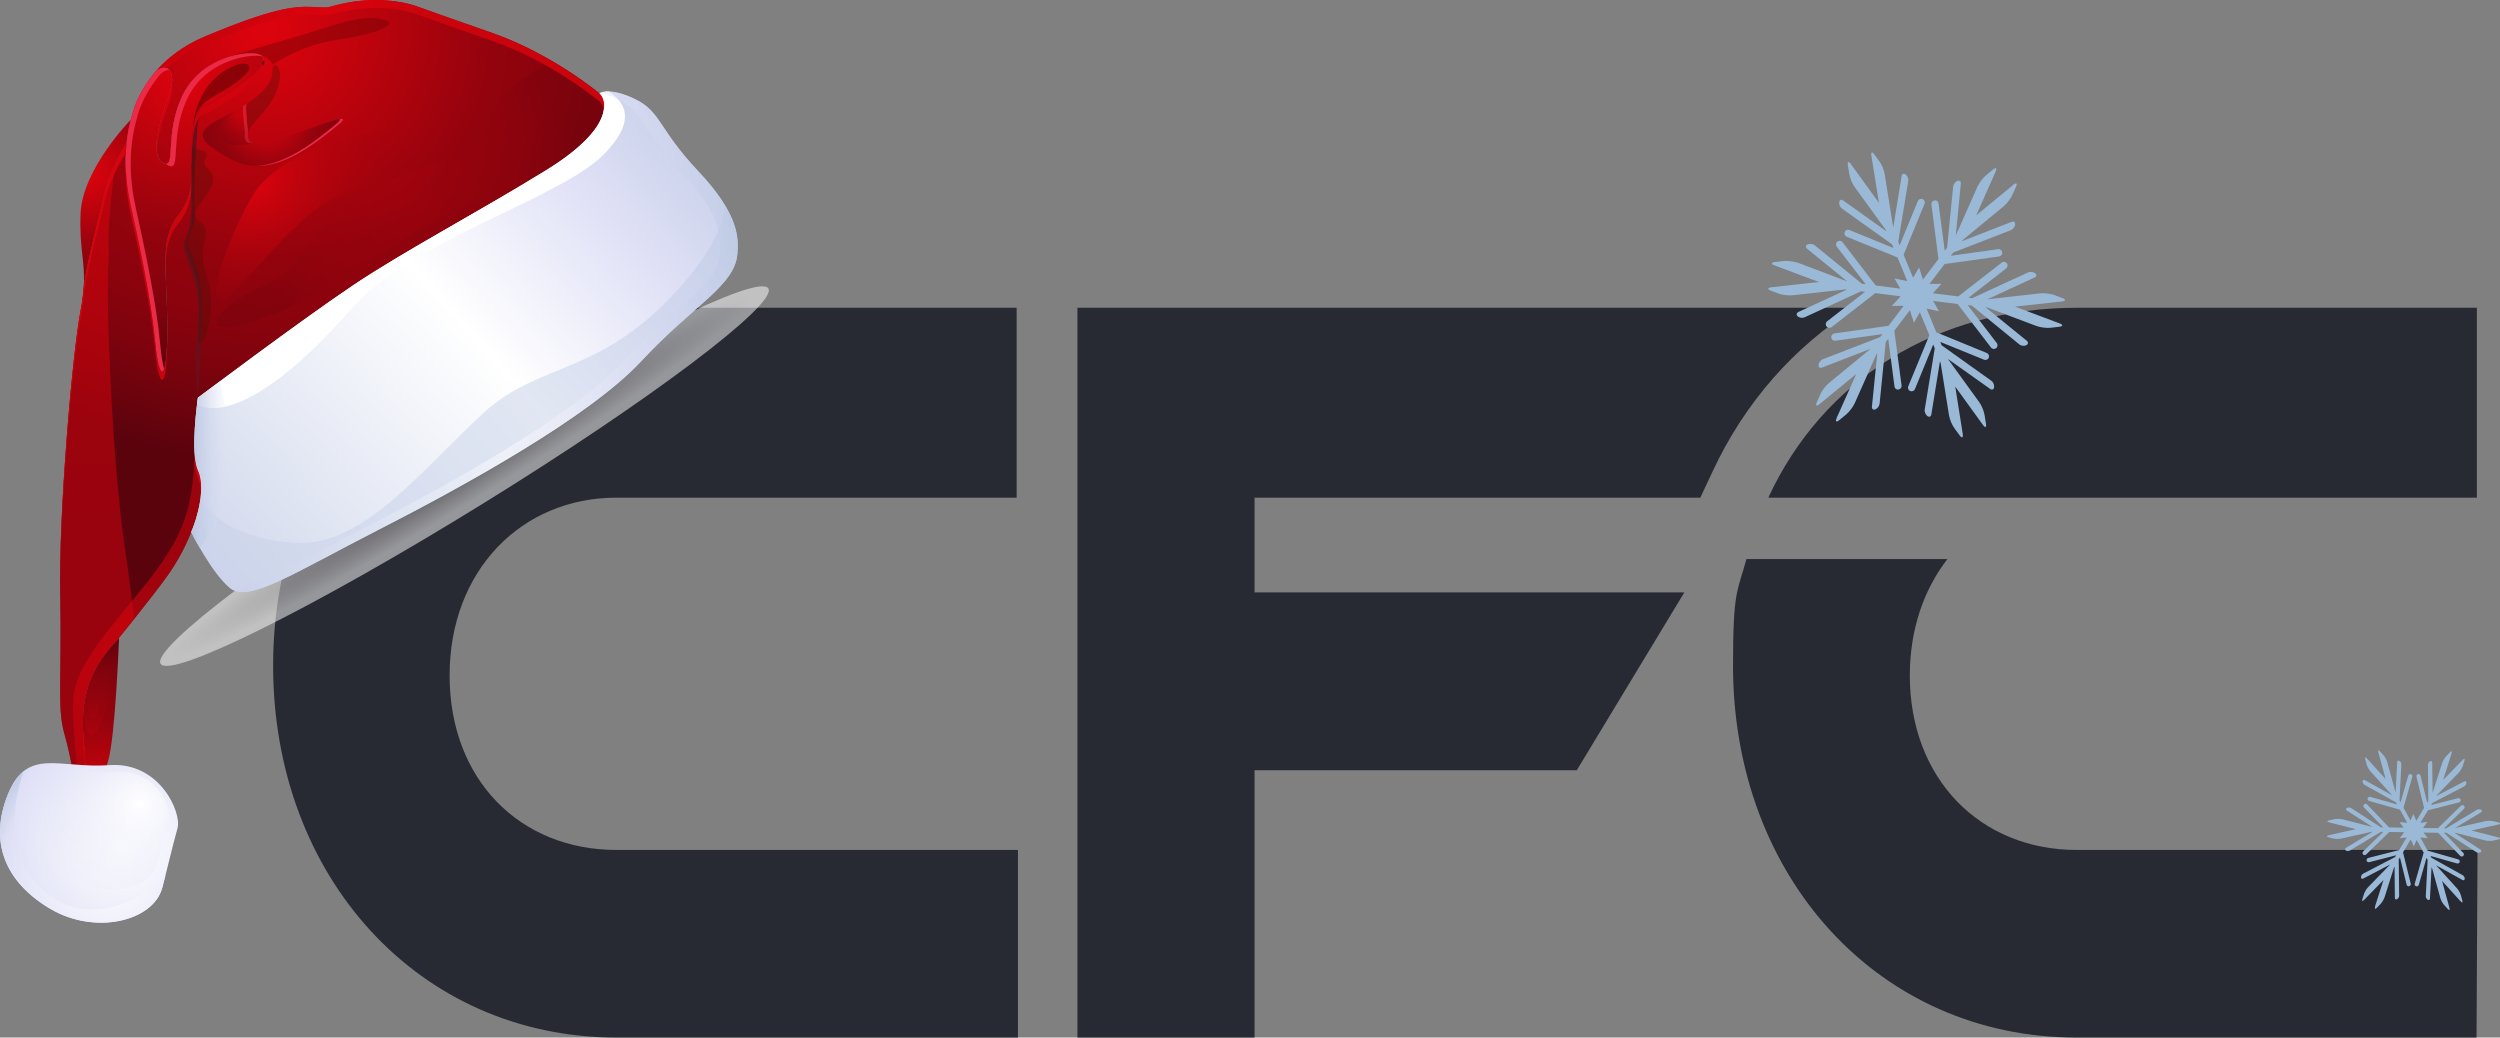
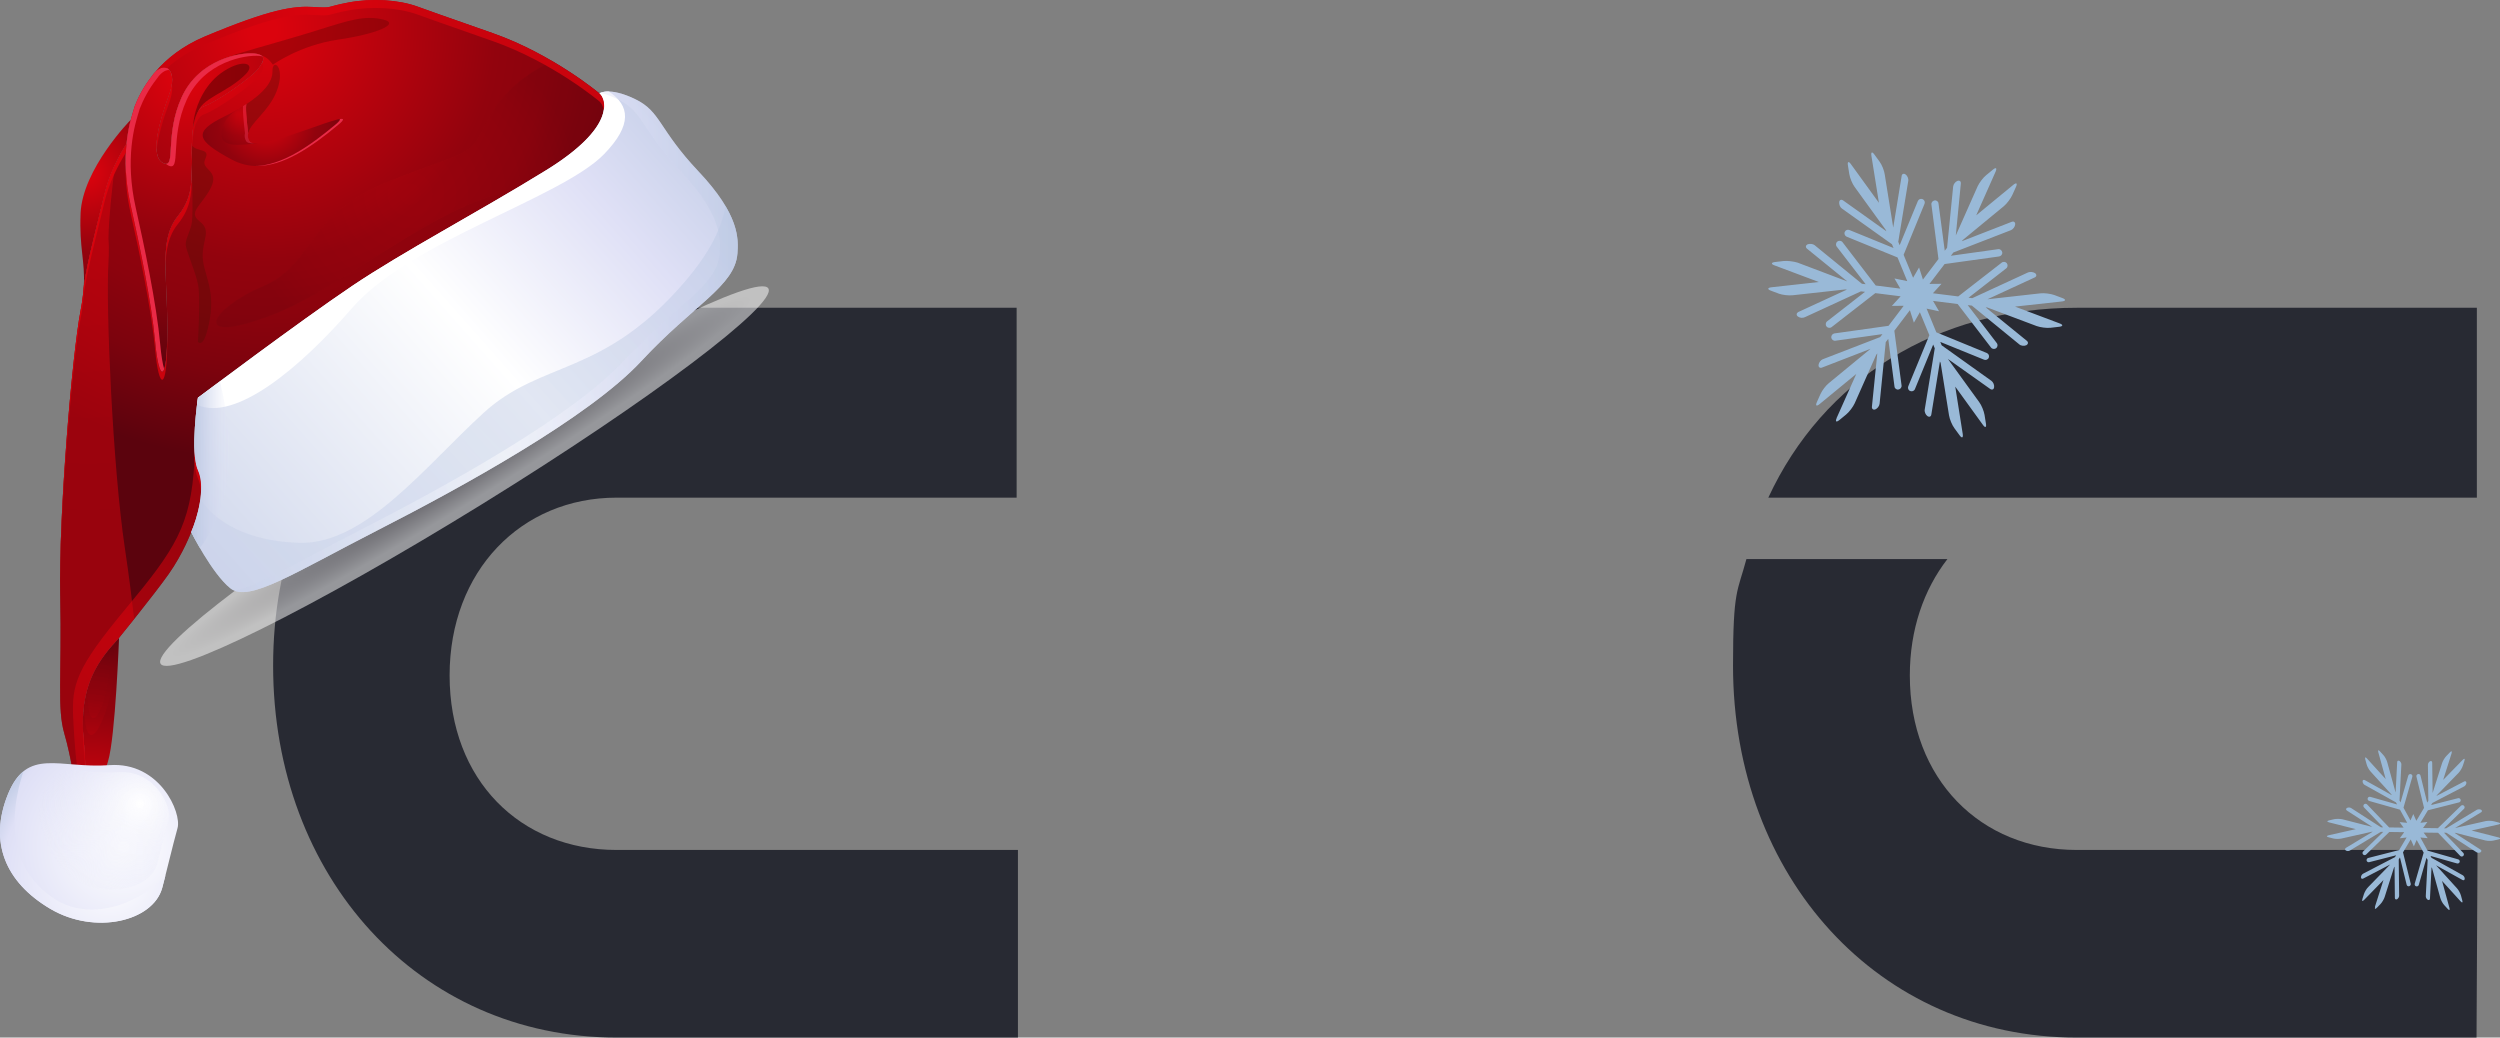
<svg xmlns="http://www.w3.org/2000/svg" xmlns:xlink="http://www.w3.org/1999/xlink" viewBox="0 0 764.95 317.47">
  <rect x="0" y="0" width="764.95" height="317.47" fill="#808080" stroke="none" />
  <defs>
    <style>
      .cls-1 {
        fill: none;
      }

      .cls-2 {
        fill: url(#radial-gradient-10);
        opacity: .44;
      }

      .cls-2, .cls-3, .cls-4, .cls-5, .cls-6, .cls-7, .cls-8 {
        mix-blend-mode: multiply;
      }

      .cls-3 {
        fill: url(#radial-gradient);
        opacity: .51;
      }

      .cls-9 {
        fill: url(#radial-gradient-6);
      }

      .cls-10 {
        fill: url(#radial-gradient-5);
      }

      .cls-11 {
        fill: url(#radial-gradient-4);
      }

      .cls-12 {
        fill: url(#radial-gradient-3);
      }

      .cls-13 {
        fill: url(#radial-gradient-2);
      }

      .cls-4 {
        fill: url(#radial-gradient-24);
      }

      .cls-5 {
        fill: url(#linear-gradient-4);
      }

      .cls-14 {
        fill: url(#linear-gradient);
      }

      .cls-15 {
        fill: url(#radial-gradient-20);
        opacity: .54;
      }

      .cls-15, .cls-16, .cls-17, .cls-18 {
        mix-blend-mode: overlay;
      }

      .cls-16 {
        fill: url(#radial-gradient-25);
      }

      .cls-19 {
        isolation: isolate;
      }

      .cls-20 {
        fill: url(#radial-gradient-21);
        opacity: .58;
      }

      .cls-21 {
        fill: #99b9d7;
      }

      .cls-22 {
        fill: url(#linear-gradient-2);
      }

      .cls-22, .cls-18 {
        opacity: .46;
      }

      .cls-23 {
        fill: url(#radial-gradient-16);
      }

      .cls-24 {
        fill: url(#radial-gradient-12);
      }

      .cls-25 {
        fill: url(#radial-gradient-14);
      }

      .cls-26 {
        fill: url(#radial-gradient-13);
      }

      .cls-27 {
        fill: url(#radial-gradient-17);
      }

      .cls-28 {
        fill: url(#radial-gradient-19);
      }

      .cls-29 {
        fill: url(#radial-gradient-11);
      }

      .cls-30 {
        fill: url(#radial-gradient-18);
      }

      .cls-31 {
        fill: url(#radial-gradient-15);
      }

      .cls-32 {
        fill: url(#radial-gradient-22);
      }

      .cls-33 {
        fill: url(#radial-gradient-23);
      }

      .cls-34 {
        fill: #6a0e19;
      }

      .cls-35 {
        fill: #fff;
      }

      .cls-36, .cls-37, .cls-38 {
        fill: #4b1106;
      }

      .cls-39 {
        fill: #282a33;
      }

      .cls-40 {
        opacity: .42;
      }

      .cls-40, .cls-41 {
        fill: #6b0304;
      }

      .cls-41 {
        opacity: .65;
      }

      .cls-37 {
        opacity: .34;
      }

      .cls-38 {
        opacity: .33;
      }

      .cls-42 {
        fill: #ea2a46;
      }

      .cls-6 {
        fill: url(#radial-gradient-9);
        opacity: .17;
      }

      .cls-7 {
        fill: url(#radial-gradient-7);
      }

      .cls-7, .cls-8 {
        opacity: .26;
      }

      .cls-8 {
        fill: url(#radial-gradient-8);
      }

      .cls-18 {
        fill: url(#linear-gradient-3);
      }
    </style>
    <radialGradient gradientUnits="userSpaceOnUse" gradientTransform="translate(731.72 137.3) rotate(-180) scale(.9 -.07)" r="116.41" fy="114.04" fx="656.13" cy="114.04" cx="656.13" id="radial-gradient">
      <stop stop-color="#a09b9f" offset="0" />
      <stop stop-color="#fff" offset="1" />
    </radialGradient>
    <radialGradient gradientUnits="userSpaceOnUse" gradientTransform="translate(535.64) rotate(-180) scale(1 -1)" r="131.85" fy="9" fx="454.88" cy="9" cx="454.88" id="radial-gradient-2">
      <stop stop-color="#db030d" offset=".03" />
      <stop stop-color="#92030d" offset=".54" />
      <stop stop-color="#8c030d" offset=".65" />
      <stop stop-color="#7c030d" offset=".8" />
      <stop stop-color="#62030d" offset=".96" />
      <stop stop-color="#5b030d" offset="1" />
    </radialGradient>
    <linearGradient gradientUnits="userSpaceOnUse" gradientTransform="translate(535.64) rotate(-180) scale(1 -1)" y2="189.61" x2="490.01" y1="27.52" x1="306.98" id="linear-gradient">
      <stop stop-color="#b9c7e1" offset="0" />
      <stop stop-color="#dfe0f6" offset=".23" />
      <stop stop-color="#fff" offset=".46" />
      <stop stop-color="#c6cfe8" offset="1" />
    </linearGradient>
    <radialGradient xlink:href="#radial-gradient-2" r="28.27" fy="36.36" fx="453.95" cy="36.36" cx="453.95" id="radial-gradient-3" />
    <radialGradient xlink:href="#radial-gradient-2" r="91.41" fy="23.08" fx="478.82" cy="23.08" cx="478.82" id="radial-gradient-4" />
    <radialGradient xlink:href="#radial-gradient-2" r="45.51" fy="52.63" fx="509.49" cy="52.63" cx="509.49" id="radial-gradient-5" />
    <radialGradient xlink:href="#radial-gradient-2" r="58.49" fy="250.13" fx="507.75" cy="250.13" cx="507.75" id="radial-gradient-6" />
    <radialGradient xlink:href="#radial-gradient-2" r="35.11" fy="230.8" fx="508.62" cy="230.8" cx="508.62" id="radial-gradient-7" />
    <radialGradient xlink:href="#radial-gradient-2" r="35.11" fy="230.8" fx="508.62" cy="230.8" cx="508.62" id="radial-gradient-8" />
    <radialGradient gradientUnits="userSpaceOnUse" gradientTransform="translate(535.64) rotate(-180) scale(1 -1)" r="50.86" fy="59.44" fx="410.13" cy="59.44" cx="410.13" id="radial-gradient-9">
      <stop stop-color="#bc030d" offset=".03" />
      <stop stop-color="#92030d" offset=".54" />
      <stop stop-color="#8c030d" offset=".65" />
      <stop stop-color="#7c030d" offset=".8" />
      <stop stop-color="#62030d" offset=".96" />
      <stop stop-color="#5b030d" offset="1" />
    </radialGradient>
    <linearGradient gradientUnits="userSpaceOnUse" gradientTransform="translate(535.64) rotate(-180) scale(1 -1)" y2="185.37" x2="459.93" y1="51.06" x1="325.62" id="linear-gradient-2">
      <stop stop-color="#b9c7e1" offset="0" />
      <stop stop-color="#c6cfe8" offset="1" />
    </linearGradient>
    <radialGradient xlink:href="#radial-gradient-2" r="12.49" fy="34.81" fx="462.8" cy="34.81" cx="462.8" id="radial-gradient-10" />
    <radialGradient gradientUnits="userSpaceOnUse" gradientTransform="translate(535.64) rotate(-180) scale(1 -1)" r="10.46" fy="26.46" fx="485.96" cy="26.46" cx="485.96" id="radial-gradient-11">
      <stop stop-color="#db030d" offset=".03" />
      <stop stop-color="#ca030d" offset="1" />
    </radialGradient>
    <radialGradient xlink:href="#radial-gradient-11" r="7.02" fy="137.34" fx="475.41" cy="137.34" cx="475.41" id="radial-gradient-12" />
    <radialGradient xlink:href="#radial-gradient-11" r="69.16" fy="48.86" fx="509.65" cy="48.86" cx="509.65" id="radial-gradient-13" />
    <radialGradient xlink:href="#radial-gradient-11" r="13.85" fy="223.6" fx="509.34" cy="223.6" cx="509.34" id="radial-gradient-14" />
    <radialGradient xlink:href="#radial-gradient-11" r="13.78" fy="56.08" fx="482.04" cy="56.08" cx="482.04" id="radial-gradient-15" />
    <radialGradient xlink:href="#radial-gradient-11" r="8.93" fy="195.26" fx="517.2" cy="195.26" cx="517.2" id="radial-gradient-16" />
    <radialGradient xlink:href="#radial-gradient-11" r="32.23" fy="1.21" fx="436.59" cy="1.21" cx="436.59" id="radial-gradient-17" />
    <radialGradient xlink:href="#radial-gradient-11" r="33.65" fy="52.88" fx="492.42" cy="52.88" cx="492.42" id="radial-gradient-18" />
    <radialGradient xlink:href="#radial-gradient-11" r="16.66" fy="20.62" fx="468.92" cy="20.62" cx="468.92" id="radial-gradient-19" />
    <radialGradient gradientUnits="userSpaceOnUse" gradientTransform="translate(535.64) rotate(-180) scale(1 -1)" r="101.94" fy="57.67" fx="508.77" cy="57.67" cx="508.77" id="radial-gradient-20">
      <stop stop-color="#db030d" offset=".03" />
      <stop stop-color="#ce030d" offset="1" />
    </radialGradient>
    <radialGradient xlink:href="#radial-gradient-11" r="41.22" fy="194.72" fx="493.7" cy="194.72" cx="493.7" id="radial-gradient-21" />
    <radialGradient gradientUnits="userSpaceOnUse" gradientTransform="translate(535.64) rotate(-180) scale(1 -1)" r="48.38" fy="54.63" fx="459.12" cy="54.63" cx="459.12" id="radial-gradient-22">
      <stop stop-color="#db030d" offset=".03" />
      <stop stop-opacity="0" stop-color="#92030d" offset="1" />
    </radialGradient>
    <linearGradient xlink:href="#linear-gradient" y2="104.56" x2="463.81" y1="104.56" x1="309.9" id="linear-gradient-3" />
    <linearGradient gradientUnits="userSpaceOnUse" gradientTransform="translate(535.64) rotate(-180) scale(1 -1)" y2="142.14" x2="477.14" y1="142.14" x1="465.43" id="linear-gradient-4">
      <stop stop-opacity="0" stop-color="#dfe0f6" offset="0" />
      <stop stop-color="#b9c7e1" offset="1" />
    </linearGradient>
    <radialGradient gradientUnits="userSpaceOnUse" gradientTransform="translate(1005.15 -717.52) rotate(-152.83) scale(1 -1)" r="47.43" fy="1310.54" fx="414.68" cy="1310.54" cx="414.68" id="radial-gradient-23">
      <stop stop-color="#fff" offset="0" />
      <stop stop-color="#dfe0f6" offset=".77" />
      <stop stop-color="#b9c7e1" offset="1" />
    </radialGradient>
    <radialGradient xlink:href="#radial-gradient-23" r="42.88" fy="1319.57" fx="414.67" cy="1319.57" cx="414.67" id="radial-gradient-24" />
    <radialGradient gradientUnits="userSpaceOnUse" gradientTransform="translate(1005.15 -717.52) rotate(-152.83) scale(1 -1)" r="40.64" fy="1296.5" fx="416.2" cy="1296.5" cx="416.2" id="radial-gradient-25">
      <stop stop-color="#fff" offset="0" />
      <stop stop-opacity="0" stop-color="#dfe0f6" offset=".77" />
    </radialGradient>
  </defs>
  <g class="cls-19">
    <g data-name="Layer 1" id="Layer_1">
      <g>
        <path d="M311.47,260.07v57.4h-122.8c-60.5,0-105.1-49.1-105.1-113.8s44.6-109.5,105.1-109.5h122.4v58.1h-122.4c-29.2,0-51.1,22.4-51.1,54.4s21.6,53.4,51.1,53.4h122.8,0Z" class="cls-39" />
        <path d="M633.87,152.27h-92.8c16.7-36.1,51.6-58.1,94.4-58.1h122.4v58.1h-124Z" class="cls-39" />
        <path d="M758.07,260.07v.3l-.3,57.1h-122.4c-60.5,0-105.1-49.1-105.1-113.8,0-23.49,1.4-22.5,4.1-32.6h61.5c-7.2,9.3-11.5,21.5-11.5,35.6,0,31.7,21.6,53.4,51.1,53.4h122.6Z" class="cls-39" />
-         <path d="M567.77,94.17h0c-18.8,11.9-33.9,28.9-43.8,50.2l-3.7,7.9h-136.4v29h131.5l-32.9,54.4h-98.6v81.8h-54.2V94.17h238.1,0Z" class="cls-39" />
      </g>
      <path d="M561.99,127.86l6-13.45-11.24,9.24c-.96.77-1.32.51-.81-.64l1.1-2.46c.51-1.1,1.67-2.67,2.63-3.39l12.7-10.45-14.87,5.76c-.63.26-1.14-.13-1.06-.83s.66-1.46,1.29-1.72l17.56-6.78.71-.91-14.4,2.02c-.61.1-1.17-.35-1.27-.96-.04-.61.35-1.17.96-1.27l16.57-2.33,4.64-6.13-3.63.04,2.69-2.94-7.75-.97-13.35,10.38c-.48.39-1.19.31-1.57-.17-.39-.48-.31-1.19.17-1.57l11.6-9.04-1.25-.14-17.19,7.92c-.64.31-1.56.21-2.12-.24-.55-.45-.43-1.04.15-1.36l14.88-6.86-.49-.05-16.07,1.78c-1.22.14-3.12-.07-4.23-.47l-2.48-.93c-1.11-.4-1.05-.89.11-1.03l14.57-1.62-13.55-5.08c-1.16-.4-1.05-.89.11-1.03l2.62-.31c1.22-.14,3.12.13,4.29.48l15.23,5.76-12.29-9.99c-.55-.45-.49-1.04.15-1.36.63-.26,1.61-.15,2.12.24l14.5,11.83,1.14.13-8.83-11.47c-.39-.48-.31-1.19.17-1.57.48-.39,1.19-.31,1.57.17l10.17,13.27,7.53.95-1.8-3.11,3.92.82-2.98-7.25-15.55-6.34c-.52-.22-.84-.86-.61-1.44.23-.58.86-.84,1.44-.61l13.5,5.51-.48-1.15-15.32-10.93c-.56-.39-.9-1.25-.83-1.96s.65-.92,1.21-.52l13.23,9.43-.22-.46-9.48-13.08c-.72-.96-1.45-2.74-1.65-3.97l-.42-2.63c-.2-1.18.21-1.4.92-.39l8.57,11.83-2.3-14.37c-.2-1.18.21-1.4.92-.39l1.57,2.15c.72.96,1.45,2.8,1.59,3.97l2.59,16.22,2.57-15.75c.08-.71.65-.92,1.21-.52.56.39.95,1.31.82,2.01l-3.06,18.61.43,1.04,5.56-13.5c.23-.58.86-.84,1.44-.61.58.23.84.86.61,1.44l-6.4,15.6,2.9,7.02,1.83-3.15,1.18,3.7,4.76-6.28-2.16-16.66c-.1-.61.35-1.17.96-1.27s1.17.35,1.21.96l1.91,14.44.71-.91,1.86-18.74c.08-.71.66-1.46,1.29-1.72.69-.25,1.14.13,1.06.83l-1.54,15.87,6.67-15.02c.51-1.1,1.67-2.67,2.63-3.44l2.06-1.69c.91-.78,1.32-.51.81.64l-5.93,13.35,11.36-9.34c.96-.77,1.32-.51.81.64l-1.09,2.41c-.51,1.15-1.67,2.67-2.58,3.45l-12.58,10.36-.32.4,15.27-5.94c.63-.26,1.14.13,1.06.83s-.66,1.46-1.29,1.72l-17.62,6.83-.77,1.01,14.45-2.02c.61-.1,1.17.35,1.27.96s-.35,1.17-.96,1.27l-16.68,2.32-4.63,6.08,3.68-.03-2.63,2.89,7.75.97,13.29-10.33c.48-.39,1.19-.31,1.57.17s.31,1.19-.17,1.57l-11.54,8.99,1.14.13,17.08-7.88c.63-.26,1.61-.15,2.17.24.55.45.43,1.04-.14,1.3l-14.47,6.68,16.24-1.82c1.22-.14,3.12.13,4.23.52l2.48.93c1.11.4,1.05.89-.11,1.03l-14.4,1.58,13.65,5.14c1.11.4,1.11.89-.11,1.03l-2.67.31c-1.22.14-3.12-.13-4.23-.52l-15.13-5.69-.49-.05,12.59,10.24c.55.45.43,1.04-.15,1.36-.64.31-1.62.2-2.12-.24l-14.55-11.89-1.25-.14,8.87,11.59c.39.48.31,1.19-.17,1.57-.48.39-1.19.31-1.57-.17l-10.22-13.33-7.53-.95,1.84,3.17-3.81-.81,2.98,7.25,15.44,6.33c.58.23.84.86.61,1.44-.23.58-.92.83-1.44.61l-13.4-5.44.43,1.04,15.21,10.86c.56.39.95,1.31.83,1.96-.08.71-.65.92-1.21.52l-12.93-9.18,9.57,13.2c.72.96,1.45,2.74,1.65,3.97l.42,2.63c.2,1.18-.21,1.4-.92.39l-8.47-11.71,2.29,14.48c.19,1.23-.27,1.4-.98.39l-1.57-2.15c-.72-.96-1.45-2.74-1.65-3.97l-2.56-15.99-.22-.46-2.62,16.19c-.08.71-.65.92-1.21.52s-.95-1.31-.82-2.01l3.07-18.72-.48-1.15-5.58,13.61c-.23.58-.86.84-1.44.61s-.84-.86-.61-1.44l6.46-15.65-2.9-7.02-1.84,3.2-1.22-3.82-4.76,6.28,2.21,16.72c.1.61-.35,1.17-.96,1.27s-1.17-.35-1.21-.96l-1.9-14.55-.77,1.01-1.88,18.85c-.08.71-.66,1.46-1.29,1.72-.63.26-1.14-.13-1.06-.83l1.65-16.29-.32.4-6.6,14.86c-.51,1.1-1.67,2.67-2.63,3.44l-2.06,1.69c-.96.77-1.32.51-.81-.64h-.05Z" class="cls-21" />
      <path d="M726.67,277.48l2.62-8.2-5.93,6.09c-.51.51-.73.38-.51-.32l.48-1.5c.22-.67.8-1.66,1.31-2.14l6.7-6.89-8.26,4.31c-.35.19-.67,0-.67-.41s.29-.89.64-1.08l9.76-5.07.35-.57-8.23,2.11c-.35.1-.7-.13-.8-.48-.06-.35.13-.7.48-.8l9.47-2.42,2.3-3.86-2.11.26,1.37-1.88-4.56-.06-7.08,6.89c-.26.26-.67.26-.93,0-.26-.26-.26-.67,0-.93l6.16-6h-.73l-9.47,5.71c-.35.22-.89.22-1.24,0-.35-.22-.32-.57,0-.8l8.2-4.94h-.29l-9.22,2.07c-.7.16-1.82.16-2.49,0l-1.5-.38c-.67-.16-.67-.45,0-.61l8.36-1.88-8.2-2.07c-.7-.16-.67-.45,0-.61l1.5-.35c.7-.16,1.82-.13,2.52,0l9.22,2.36-7.78-5.01c-.35-.22-.35-.57,0-.8.35-.19.93-.19,1.24,0l9.19,5.93h.67l-5.87-6.09c-.26-.26-.26-.67,0-.93.26-.26.67-.26.93,0l6.76,7.05,4.43.06-1.24-1.69,2.33.22-2.2-4.02-9.44-2.68c-.32-.1-.54-.45-.45-.8.1-.35.45-.54.8-.45l8.2,2.33-.35-.64-9.6-5.36c-.35-.19-.61-.67-.61-1.08s.32-.57.67-.38l8.29,4.63-.16-.26-6.35-6.99c-.48-.51-1.02-1.5-1.21-2.2l-.41-1.5c-.19-.67.03-.83.51-.29l5.74,6.32-2.26-8.2c-.19-.67.03-.83.51-.29l1.05,1.15c.48.51,1.02,1.53,1.18,2.2l2.55,9.25.48-9.31c0-.41.32-.57.67-.38.35.19.64.7.61,1.12l-.57,11.01.32.57,2.36-8.2c.1-.35.45-.54.8-.45.35.1.54.45.45.8l-2.71,9.47,2.14,3.89.86-1.95.93,2.07,2.36-3.96-2.33-9.54c-.1-.35.13-.7.48-.8s.7.13.77.48l2.04,8.26.35-.57-.13-11.01c0-.41.29-.89.64-1.08.38-.19.67,0,.67.41l.13,9.31,2.9-9.16c.22-.67.8-1.66,1.31-2.17l1.08-1.12c.48-.51.73-.38.51.32l-2.58,8.13,6-6.16c.51-.51.73-.38.51.32l-.48,1.47c-.22.7-.8,1.66-1.28,2.17l-6.64,6.83-.16.26,8.49-4.43c.35-.19.67,0,.67.41s-.29.89-.64,1.08l-9.79,5.1-.38.64,8.26-2.11c.35-.1.7.13.8.48s-.13.7-.48.8l-9.54,2.42-2.3,3.83,2.14-.26-1.34,1.85,4.56.06,7.05-6.86c.26-.26.67-.26.93,0s.26.67,0,.93l-6.12,5.97h.67l9.41-5.68c.35-.19.93-.19,1.28,0,.35.22.32.57,0,.77l-7.98,4.82,9.31-2.11c.7-.16,1.82-.13,2.49.03l1.5.38c.67.16.67.45,0,.61l-8.26,1.85,8.26,2.11c.67.16.7.45,0,.61l-1.53.35c-.7.16-1.82.13-2.49-.03l-9.16-2.33h-.29l7.98,5.14c.35.22.32.57,0,.8-.35.22-.93.22-1.24,0l-9.22-5.97h-.73l5.9,6.16c.26.26.26.67,0,.93-.26.26-.67.26-.93,0l-6.79-7.08-4.43-.06,1.28,1.72-2.26-.22,2.2,4.02,9.38,2.68c.35.1.54.45.45.8-.1.35-.48.54-.8.45l-8.13-2.3.32.57,9.54,5.33c.35.19.64.7.61,1.08,0,.41-.32.57-.67.38l-8.1-4.5,6.41,7.05c.48.51,1.02,1.5,1.21,2.2l.41,1.5c.19.67-.03.83-.51.29l-5.68-6.25,2.26,8.26c.19.7-.06.83-.54.29l-1.05-1.15c-.48-.51-1.02-1.5-1.21-2.2l-2.52-9.12-.16-.26-.48,9.57c0,.41-.32.57-.67.38s-.64-.7-.61-1.12l.57-11.07-.35-.64-2.36,8.26c-.1.35-.45.54-.8.45s-.54-.45-.45-.8l2.74-9.51-2.14-3.89-.86,1.98-.96-2.14-2.36,3.96,2.36,9.57c.1.35-.13.7-.48.8s-.7-.13-.77-.48l-2.04-8.33-.38.64.13,11.07c0,.41-.29.89-.64,1.08-.35.19-.67,0-.67-.41l-.1-9.57-.16.26-2.87,9.06c-.22.67-.8,1.66-1.31,2.17l-1.08,1.12c-.51.51-.73.38-.51-.32h-.03Z" class="cls-21" />
      <g>
        <ellipse transform="translate(-55.34 96.42) rotate(-31.7)" ry="10.13" rx="109.28" cy="145.67" cx="142.12" class="cls-3" />
        <g>
          <g>
            <path d="M18.42,182.3c-.5-24.69,3.62-73.56,6.23-87.21.15-.78.28-1.53.39-2.24h0s0,0,0,0c.31-1.97.5-3.69.59-5.25,1.25-8.42,4.01-18.36,6.31-28.04,1.5-6.31,4.4-11.81,6.76-15.56-.51,5.06-.4,11.4,1.28,18.87,2.49,11.1,6.36,29.31,7.48,41.71,1.12,12.4,3.74,13.33,3.74-3.87s-2.62-27.37,3.24-34.6c5.86-7.23,3.62-14.09,4.05-17.83.44-3.74-.31-14.21,3.93-15.71,4.24-1.5,14.82-9.08,16.58-11.47,1.76-2.39,2.74-4.36-1.25-4.74-3.99-.37-16.83,1.62-22.19,13.47-5.36,11.84-1.5,22.07-5.61,20.07-4.11-1.99-1.37-12.22,1.75-20.7,2.78-7.57-.87-10.39-4.07-7.31,3.4-3.93,8.26-7.88,15.16-10.77C82.75,2.76,89.86,1.76,95.97,2.14c6.11.37,3.37,0,10.6-1.37,7.23-1.37,15.34-.87,21.2,1.25,5.86,2.12,4.49,1.62,22.94,8.1,18.45,6.48,32.67,18.45,32.67,18.45,2.12,1.87,5.11,10.35-16.33,23.56-21.44,13.22-43.39,24.69-59.35,35.41-15.96,10.72-47.13,34.16-47.13,34.16,0,0-2.49,16.71,0,22.19,2.49,5.49-.3,14.86-2.06,18.89,0,0-2.43,6.55-6.92,12.9-4.49,6.36-15.15,19.45-15.15,19.45-6.05,6.61-12.56,14.34-10.8,31.79,1.22,12.09-.32,20.95,2.27,21.77-.6.85-1.24,1.27-1.94,1.05-2.99-.94-3.05-9.35-3.05-9.35,0,0-1-8.23-3.24-15.96-2.24-7.73-.75-17.46-1.25-42.14Z" class="cls-13" />
            <path d="M60.56,143.9c-2.49-5.49,0-22.19,0-22.19,0,0,31.17-23.44,47.13-34.16,15.96-10.72,37.9-22.19,59.35-35.41,21.44-13.22,18.45-21.69,16.33-23.56,0,0,2.99-2.12,10.97,1.75s6.98,8.98,19.45,22.19c12.47,13.22,12.18,20.56,11.84,25.06-.75,9.97-13.47,15.71-29.42,32.92-15.96,17.21-55.05,38.65-80.67,51.74-25.62,13.09-39.46,22.26-45.07,17.77-5.61-4.49-11.97-17.21-11.97-17.21,1.76-4.03,4.55-13.4,2.06-18.89Z" class="cls-14" />
-             <path d="M60.56,121.71c-.75-7.23-1.25-10.22,0-23.19,1.25-12.97-5.98-21.69-3.99-25.19s2.04-9.97,1.89-12.97-3.35-27.18,2.24-28.18c5.59-1,9.7-5.74,13.57-10.1,3.86-4.36,11.47-6.11,2.37,2.74-9.1,8.85-15.83,7.36-16.21,13.71-.37,6.36-1.37,20.32-.87,26.06.5,5.74-2.99,7.48-2.12,10.6.87,3.12,4.11,6.61,4.36,17.21s-1.25,29.3-1.25,29.3Z" class="cls-34" />
            <path d="M75.93,40.75c.13,1.03.25,1.9.34,2.41-.46-.82-.54-1.61-.34-2.41Z" class="cls-1" />
            <path d="M68.58,35.68c2.64-1.29,4.93-2.58,6.89-3.86,0,0,0,.01,0,.01-.44.29.04,5.52.47,8.92-.19.79-.12,1.58.34,2.41,2.37,4.24,35.55-11.9,27.43-5.11-10.82,9.05-22.29,16.48-32.92,10.72-10.62-5.76-11.89-8.35-2.2-13.09Z" class="cls-12" />
            <path d="M83.37,21.84c-.12-4.36,4.24-1.41,1.25,6.15-2.41,6.09-7.9,9.46-8.7,12.76-.42-3.4-.91-8.63-.47-8.92,0,0,0-.01,0-.01,5.24-3.43,8-6.8,7.91-9.98Z" class="cls-37" />
            <path d="M71.88,16.94c-4.95.91,14.58-4.32,24.96-7.6,10.38-3.27,14.77-4.68,20.38-3.37,5.61,1.31-2.24,4.49-13.84,6.17-11.6,1.68-19.89,7.66-19.89,7.66,0,0-1.4-2.28-3.56-2.87-2.16-.59-2.06-1.1-8.05,0Z" class="cls-40" />
            <path d="M58.7,44.52c1.86,2.13,5.72.76,4.1,4.13-1.62,3.37,4.49,3.24,1.75,8.73-2.74,5.49-7.23,7.48-3.49,10.35,3.74,2.87.91,5.36.95,10.6.05,5.24,3.91,9.85,2.17,19.45-1.75,9.6-3.62,6.8-3.62,6.8,0,0,.81-13.35.06-17.4-.75-4.05-3.79-10.59-3.8-12.44-.02-1.85,1.62-4.27,1.93-6.98.31-2.71.03-14.03-.03-16.3-.06-2.28-.02-6.93-.02-6.93Z" class="cls-38" />
            <path d="M25.05,92.84c.11-1.67.31-3.43.59-5.25-.09,1.56-.27,3.28-.59,5.25Z" class="cls-1" />
            <path d="M38.71,43.99c.25-2.46.64-4.62,1.08-6.46.41-1.72,1.43-5.01,1.43-5.01.96-2.49,2.59-5.84,5.32-9.31.35-.53.72-.97,1.1-1.33,3.2-3.09,6.85-.26,4.07,7.31-3.12,8.48-5.86,18.7-1.75,20.7,4.11,1.99.25-8.23,5.61-20.07,5.36-11.84,18.2-13.84,22.19-13.47,3.99.37,3.01,2.34,1.25,4.74-1.76,2.39-12.34,9.97-16.58,11.47-4.24,1.5-3.49,11.97-3.93,15.71-.44,3.74,1.81,10.6-4.05,17.83-5.86,7.23-3.24,17.39-3.24,34.6s-2.62,16.27-3.74,3.87c-1.12-12.4-4.99-30.62-7.48-41.71-1.68-7.47-1.79-13.8-1.28-18.87Z" class="cls-11" />
            <polygon points="25.04 92.85 25.04 92.85 25.05 92.84 25.04 92.85" class="cls-36" />
            <path d="M24.65,65.35c.56-13.65,15.34-28.68,15.34-28.68,0,0,.22-.86-.2.86-.44,1.84-.83,4-1.08,6.46-2.37,3.75-5.26,9.25-6.76,15.56-2.3,9.68-5.06,19.61-6.31,28.04.44-7.73-1.42-11.53-.98-22.24Z" class="cls-10" />
            <path d="M25.63,226.93c-1.76-17.45,4.76-25.19,10.8-31.79,0,0-1.12,30.48-3.37,37.78-1.72,5.58-3.22,13.01-5.16,15.78-2.59-.82-1.05-9.68-2.27-21.77Z" class="cls-9" />
            <path d="M30.97,221.14c-4.58,10-6.01-2.41-4.58-9.1,1.63-6.62,4.92-11.11,8.32-14.98.43,6.22.21,15.46-3.74,24.08Z" class="cls-7" />
            <path d="M27.35,208.87c1.52-4.22,3.74-7.49,6.12-10.36.21,5.07-.09,11.96-2.58,18.14-2.86,7.09-4.91.97-3.53-7.78Z" class="cls-8" />
            <path d="M156.72,58.35c-24.2,4.74-51.42,29.56-73.23,37.92-26.16,10.03-18.9-2.04-3.01-8.68,15.89-6.65,12.75-21.99,38.6-32.21,25.85-10.22,24.02-6.73,30.25-18.92,4.07-7.96,11.98-14.37,19.75-17.69,8.71,5.1,14.29,9.8,14.29,9.8,2.12,1.87,5.11,10.35-16.33,23.56-3.44,2.12-6.88,4.19-10.32,6.22Z" class="cls-6" />
            <path d="M61.29,152.81c6.43,9.21,18.23,12.98,30.44,13.28,19.95.5,38.15-23.19,56.11-39.65,17.95-16.46,36.66-10.97,61.84-40.4,7.57-8.85,11.22-16.45,12.29-23.05,4.11,6.92,3.91,11.44,3.67,14.58-.75,9.97-13.47,15.71-29.42,32.92-15.96,17.21-55.05,38.65-80.67,51.74-25.62,13.09-39.46,22.26-45.07,17.77-5.61-4.49-11.97-17.21-11.97-17.21.97-2.22,2.25-6.06,2.79-9.98Z" class="cls-22" />
            <path d="M107.69,87.54c15.96-10.72,37.9-22.19,59.35-35.41,21.44-13.22,18.45-21.69,16.33-23.56,0,0,.87-.6,2.91-.57,6.43,4.25,7.29,10.16-1.43,19.15-13.07,13.47-59.45,26.68-77.15,47.13-15.7,18.14-35.69,34.9-47.41,29.58.16-1.33.28-2.15.28-2.15,0,0,31.17-23.44,47.13-34.16Z" class="cls-35" />
            <g>
              <path d="M75.3,43.16c-.46-.82-.54-1.61-.34-2.41-.34-2.73-.72-6.64-.63-8.22.39-.24.77-.48,1.13-.71,0,0,0,.01,0,.01-.44.29.04,5.52.47,8.92-.19.79-.12,1.58.34,2.41.24.43.8.65,1.59.7-1.32.08-2.23-.12-2.56-.7Z" class="cls-42" />
              <path d="M102.73,38.05c1.14-.96,1.47-1.46,1.17-1.62,1.37-.24,1.55.16-.21,1.62-8.33,6.96-17.05,12.97-25.46,12.74,8.11-.23,16.48-6.04,24.49-12.74Z" class="cls-42" />
            </g>
            <path d="M60.41,34.93c-1.79,11.72-3.34-5.86,8.17-13.22,5.95-3.8,9.66-2.21,6.71.87-5.68,5.93-14.13,7.43-14.88,12.35Z" class="cls-41" />
            <g class="cls-17">
              <path d="M79.31,17.1c-3.99-.37-16.83,1.62-22.19,13.47-5.36,11.84-1.5,22.07-5.61,20.07-.27-.13-.52-.3-.73-.51,2.74.14-.15-9.39,4.79-20.31,5.36-11.84,18.2-13.84,22.19-13.47,1.36.13,2.13.44,2.5.89-.28-.06-.59-.11-.95-.14Z" class="cls-42" />
              <path d="M38.71,43.99c.25-2.46.64-4.62,1.08-6.46.41-1.72,1.43-5.01,1.43-5.01.96-2.49,2.59-5.84,5.32-9.31.35-.53.72-.97,1.1-1.33,1.54-1.49,3.18-1.59,4.16-.47-.81-.03-1.72.36-2.61,1.21-.38.36-.74.8-1.1,1.33-2.73,3.46-4.36,6.82-5.32,9.31,0,0-1.02,3.28-1.43,5.01-.44,1.84-.83,4-1.08,6.46-.51,5.06-.4,11.4,1.28,18.87,2.49,11.1,6.36,29.31,7.48,41.71.32,3.53.76,6.13,1.23,7.65-.86,2.43-2.1-.86-2.78-8.4-1.12-12.4-4.99-30.62-7.48-41.71-1.68-7.47-1.79-13.8-1.28-18.87Z" class="cls-42" />
            </g>
            <path d="M72.53,33.6h0c1.05-.6,2.03-1.19,2.93-1.78,0,0,0,.01,0,.01-.44.29.04,5.52.47,8.92-.19.79-.12,1.58.34,2.41.33.6,1.27.79,2.62.7h0c-4.68.36-11.46,1.71-11.15-3.11s4.79-7.15,4.79-7.15Z" class="cls-2" />
            <g class="cls-17">
              <path d="M51.71,31.63c-1.8,4.88-3.46,10.34-3.77,14.48-.39-4.23,1.6-10.99,3.77-16.91.48-1.3.76-2.45.89-3.47.24,1.42.03,3.4-.89,5.9Z" class="cls-29" />
              <path d="M59.46,136.85c.06,2.85.36,5.44,1.09,7.05.86,1.89,1.08,4.24.94,6.67-.09-1.54-.38-2.99-.94-4.24-.94-2.07-1.17-5.73-1.09-9.48Z" class="cls-24" />
              <path d="M31.94,61.98c-2.3,9.68-5.06,19.61-6.31,28.04-.09,1.56-.27,3.28-.59,5.25,0,0,0,0,0,0h0c-.11.71-.24,1.46-.39,2.24-2.43,12.68-6.15,55.75-6.27,81.6-.12-25.48,3.76-70.94,6.27-84.03.15-.78.28-1.53.39-2.24h0s0,0,0,0c.31-1.97.5-3.69.59-5.25,1.25-8.42,4.01-18.36,6.31-28.04,1.5-6.31,4.4-11.81,6.76-15.56-.09.88-.15,1.8-.2,2.75-2.33,3.74-5.11,9.1-6.57,15.24Z" class="cls-26" />
              <path d="M25.36,222.62c.03,1.37.12,2.8.27,4.31,1.22,12.09-.32,20.95,2.27,21.77-.35.5-.72.85-1.11,1.01-.97-3.07-.18-10.67-1.16-20.34-.25-2.43-.33-4.67-.27-6.74Z" class="cls-25" />
              <path d="M54.45,66.1c3.17-3.92,3.97-7.72,4.1-10.98.12,3.72-.1,8.48-4.1,13.41-2.9,3.58-3.72,7.87-3.81,13.38-.1-6.7.5-11.72,3.81-15.81Z" class="cls-31" />
              <path d="M18.39,212.11c-.03-4.5.12-10.1.14-17.48.01,7.26-.12,12.9-.14,17.48Z" class="cls-23" />
              <path d="M183.37,31s-14.21-11.97-32.67-18.45c-18.45-6.48-17.08-5.98-22.94-8.1-5.86-2.12-13.96-2.62-21.2-1.25-7.23,1.37-4.49,1.75-10.6,1.37-6.11-.37-13.22.62-33.16,8.98-4.86,2.03-8.7,4.59-11.74,7.3-.96-.44-2.23-.12-3.43,1.04,3.4-3.93,8.26-7.88,15.16-10.77C82.75,2.76,89.86,1.76,95.97,2.14c6.11.37,3.37,0,10.6-1.37,7.23-1.37,15.34-.87,21.2,1.25,5.86,2.12,4.49,1.62,22.94,8.1,18.45,6.48,32.67,18.45,32.67,18.45.83.73,1.78,2.47,1.37,5.11-.24-1.3-.83-2.2-1.37-2.68Z" class="cls-27" />
              <path d="M51.2,101.89c0,.41,0,.82,0,1.24,0,17.21-2.62,16.27-3.74,3.87-1.12-12.4-4.99-30.62-7.48-41.71-1.25-5.58-1.63-10.52-1.53-14.77.07,3.67.51,7.79,1.53,12.34,2.49,11.1,6.36,29.31,7.48,41.71,1.1,12.1,3.62,13.27,3.73-2.68Z" class="cls-30" />
              <path d="M79.01,23.52c-1.76,2.39-12.34,9.97-16.58,11.47-4.24,1.5-3.49,11.97-3.93,15.71,0,.08-.02.16-.02.25-.04-1.01-.07-1.91.02-2.68.44-3.74-.31-14.21,3.93-15.71,4.24-1.5,14.82-9.08,16.58-11.47.42-.56.79-1.1,1.06-1.61,1.04.85.2,2.34-1.06,4.04Z" class="cls-28" />
            </g>
            <path d="M18.42,182.3c-.5-24.69,3.62-73.56,6.23-87.21.15-.78.28-1.53.39-2.24h0s0,0,0,0c.31-1.97.5-3.69.59-5.25,1.25-8.42,4.01-18.36,6.31-28.04.78-3.29,1.95-6.35,3.21-9.06-.9,7.86-1.84,15.65-1.96,22.38.11,1.56.15,3.29.09,5.28,0,0,0,0,0,0h0c-.02.72-.05,1.48-.1,2.27-.84,13.88,1.36,62.87,5.03,87.29,1.35,9.01,2.18,16.03,2.84,21.67-2.63,3.29-4.62,5.75-4.62,5.75-6.05,6.61-12.56,14.34-10.8,31.79,1.22,12.09-.32,20.95,2.27,21.77-.6.85-1.24,1.27-1.94,1.05-2.99-.94-3.05-9.35-3.05-9.35,0,0-1-8.23-3.24-15.96-2.24-7.73-.75-17.46-1.25-42.14Z" class="cls-15" />
            <path d="M59.49,141.3c.03-.53.08-1.01.14-1.47.17,1.63.46,3.05.92,4.07,2.49,5.49-.3,14.86-2.06,18.89,0,0-2.43,6.55-6.92,12.9-4.49,6.36-15.15,19.45-15.15,19.45-6.05,6.61-12.56,14.34-10.8,31.79,1.22,12.09-.32,20.95,2.27,21.77-.29.42-.6.73-.91.91-3.38-8.29-4.2-22.09-4.58-29.91-.5-10.22.89-15.21,16.03-33.41,15.14-18.2,19.99-25.4,21.05-44.99Z" class="cls-20" />
-             <path d="M121.31,39.61c-11.51.49-36.11,7.23-43.86,20-7.75,12.78-15.99,36.77-8,31.19,8-5.57,23.51-29.32,39.02-32.72,15.51-3.39,31.5-19.27,12.84-18.48Z" class="cls-32" />
            <path d="M110.12,162.23c25.62-13.09,64.71-34.54,80.67-51.74,15.96-17.21,28.68-22.94,29.42-32.92.34-4.5.62-11.84-11.84-25.06-12.47-13.22-11.47-18.33-19.45-22.19-2.05-.99-3.77-1.59-5.19-1.93,1-.42,4.19-1.19,10.61,1.93,7.98,3.87,6.98,8.98,19.45,22.19,12.47,13.22,12.18,20.56,11.84,25.06-.75,9.97-13.47,15.71-29.42,32.92-15.96,17.21-55.05,38.65-80.67,51.74-23.75,12.14-37.38,20.89-43.71,18.53,7.56-1.75,19.89-9.12,38.29-18.53Z" class="cls-18" />
            <path d="M60.56,143.9c-2.49-5.49,0-22.19,0-22.19,0,0,2.64-1.99,6.78-5.07,2.76,12.89,6.15,29.79-3.79,47.46-.81,1.43-1.61,2.6-2.4,3.55-1.61-2.77-2.65-4.86-2.65-4.86,1.76-4.03,4.55-13.4,2.06-18.89Z" class="cls-5" />
          </g>
          <g>
            <path d="M49.6,271.81c.79-2.78,3.39-13.72,4.72-18.41,1.33-4.69-5.42-20.39-20.82-19.28-15.39,1.12-25.18-5.63-31.09,8.95-5.91,14.58-.79,26.87,12.95,35,13.74,8.13,31.37,3.82,34.23-6.27Z" class="cls-33" />
-             <path d="M16.87,275.16c10.42,6.64,25.09,2.07,33.76-7.33-.44,1.76-.81,3.19-1.03,3.97-2.85,10.08-20.49,14.39-34.23,6.27-13.74-8.13-18.86-20.42-12.95-35,1.36-3.35,2.92-5.56,4.71-7.01-5.75,18.1-2.01,31.61,9.74,39.09Z" class="cls-4" />
+             <path d="M16.87,275.16c10.42,6.64,25.09,2.07,33.76-7.33-.44,1.76-.81,3.19-1.03,3.97-2.85,10.08-20.49,14.39-34.23,6.27-13.74-8.13-18.86-20.42-12.95-35,1.36-3.35,2.92-5.56,4.71-7.01-5.75,18.1-2.01,31.61,9.74,39.09" class="cls-4" />
            <path d="M48.11,264.38c.59-2.08,2.53-10.24,3.52-13.73.99-3.5-4.05-15.21-15.53-14.38-11.48.83-18.79-4.2-23.19,6.68-4.41,10.88-.59,20.05,9.66,26.11,10.25,6.06,23.41,2.85,25.54-4.68Z" class="cls-16" />
          </g>
        </g>
      </g>
    </g>
  </g>
</svg>